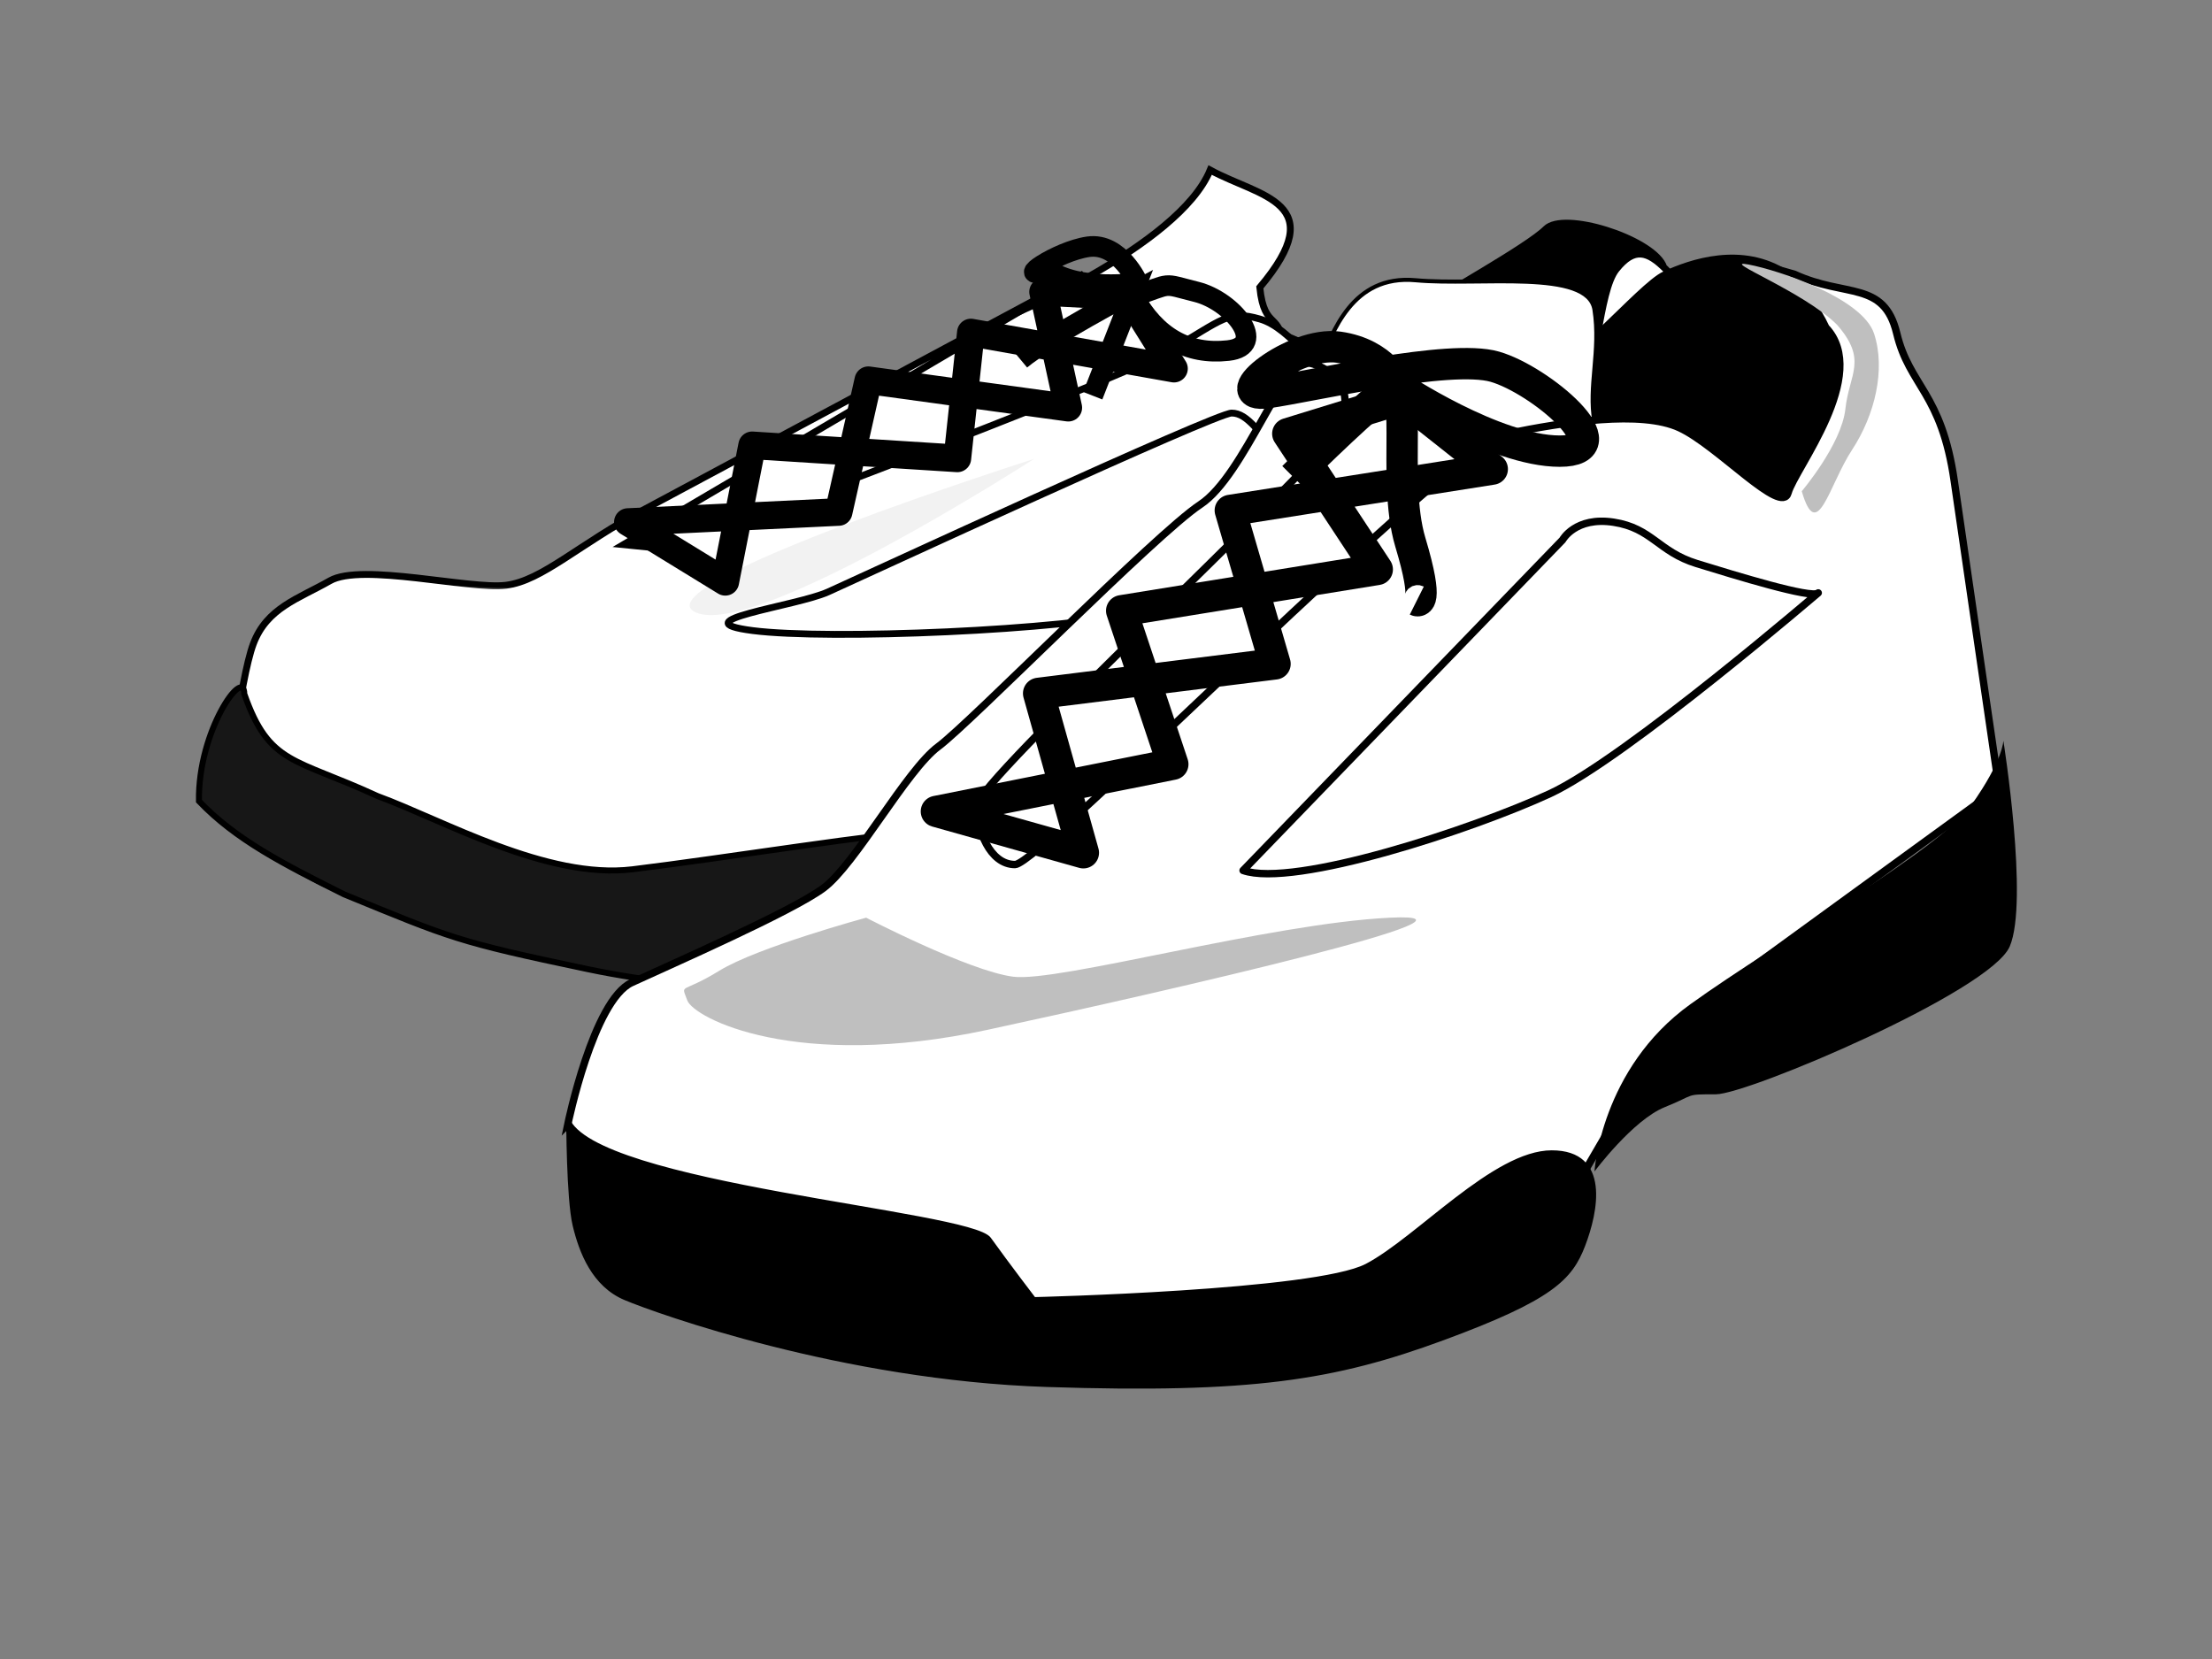
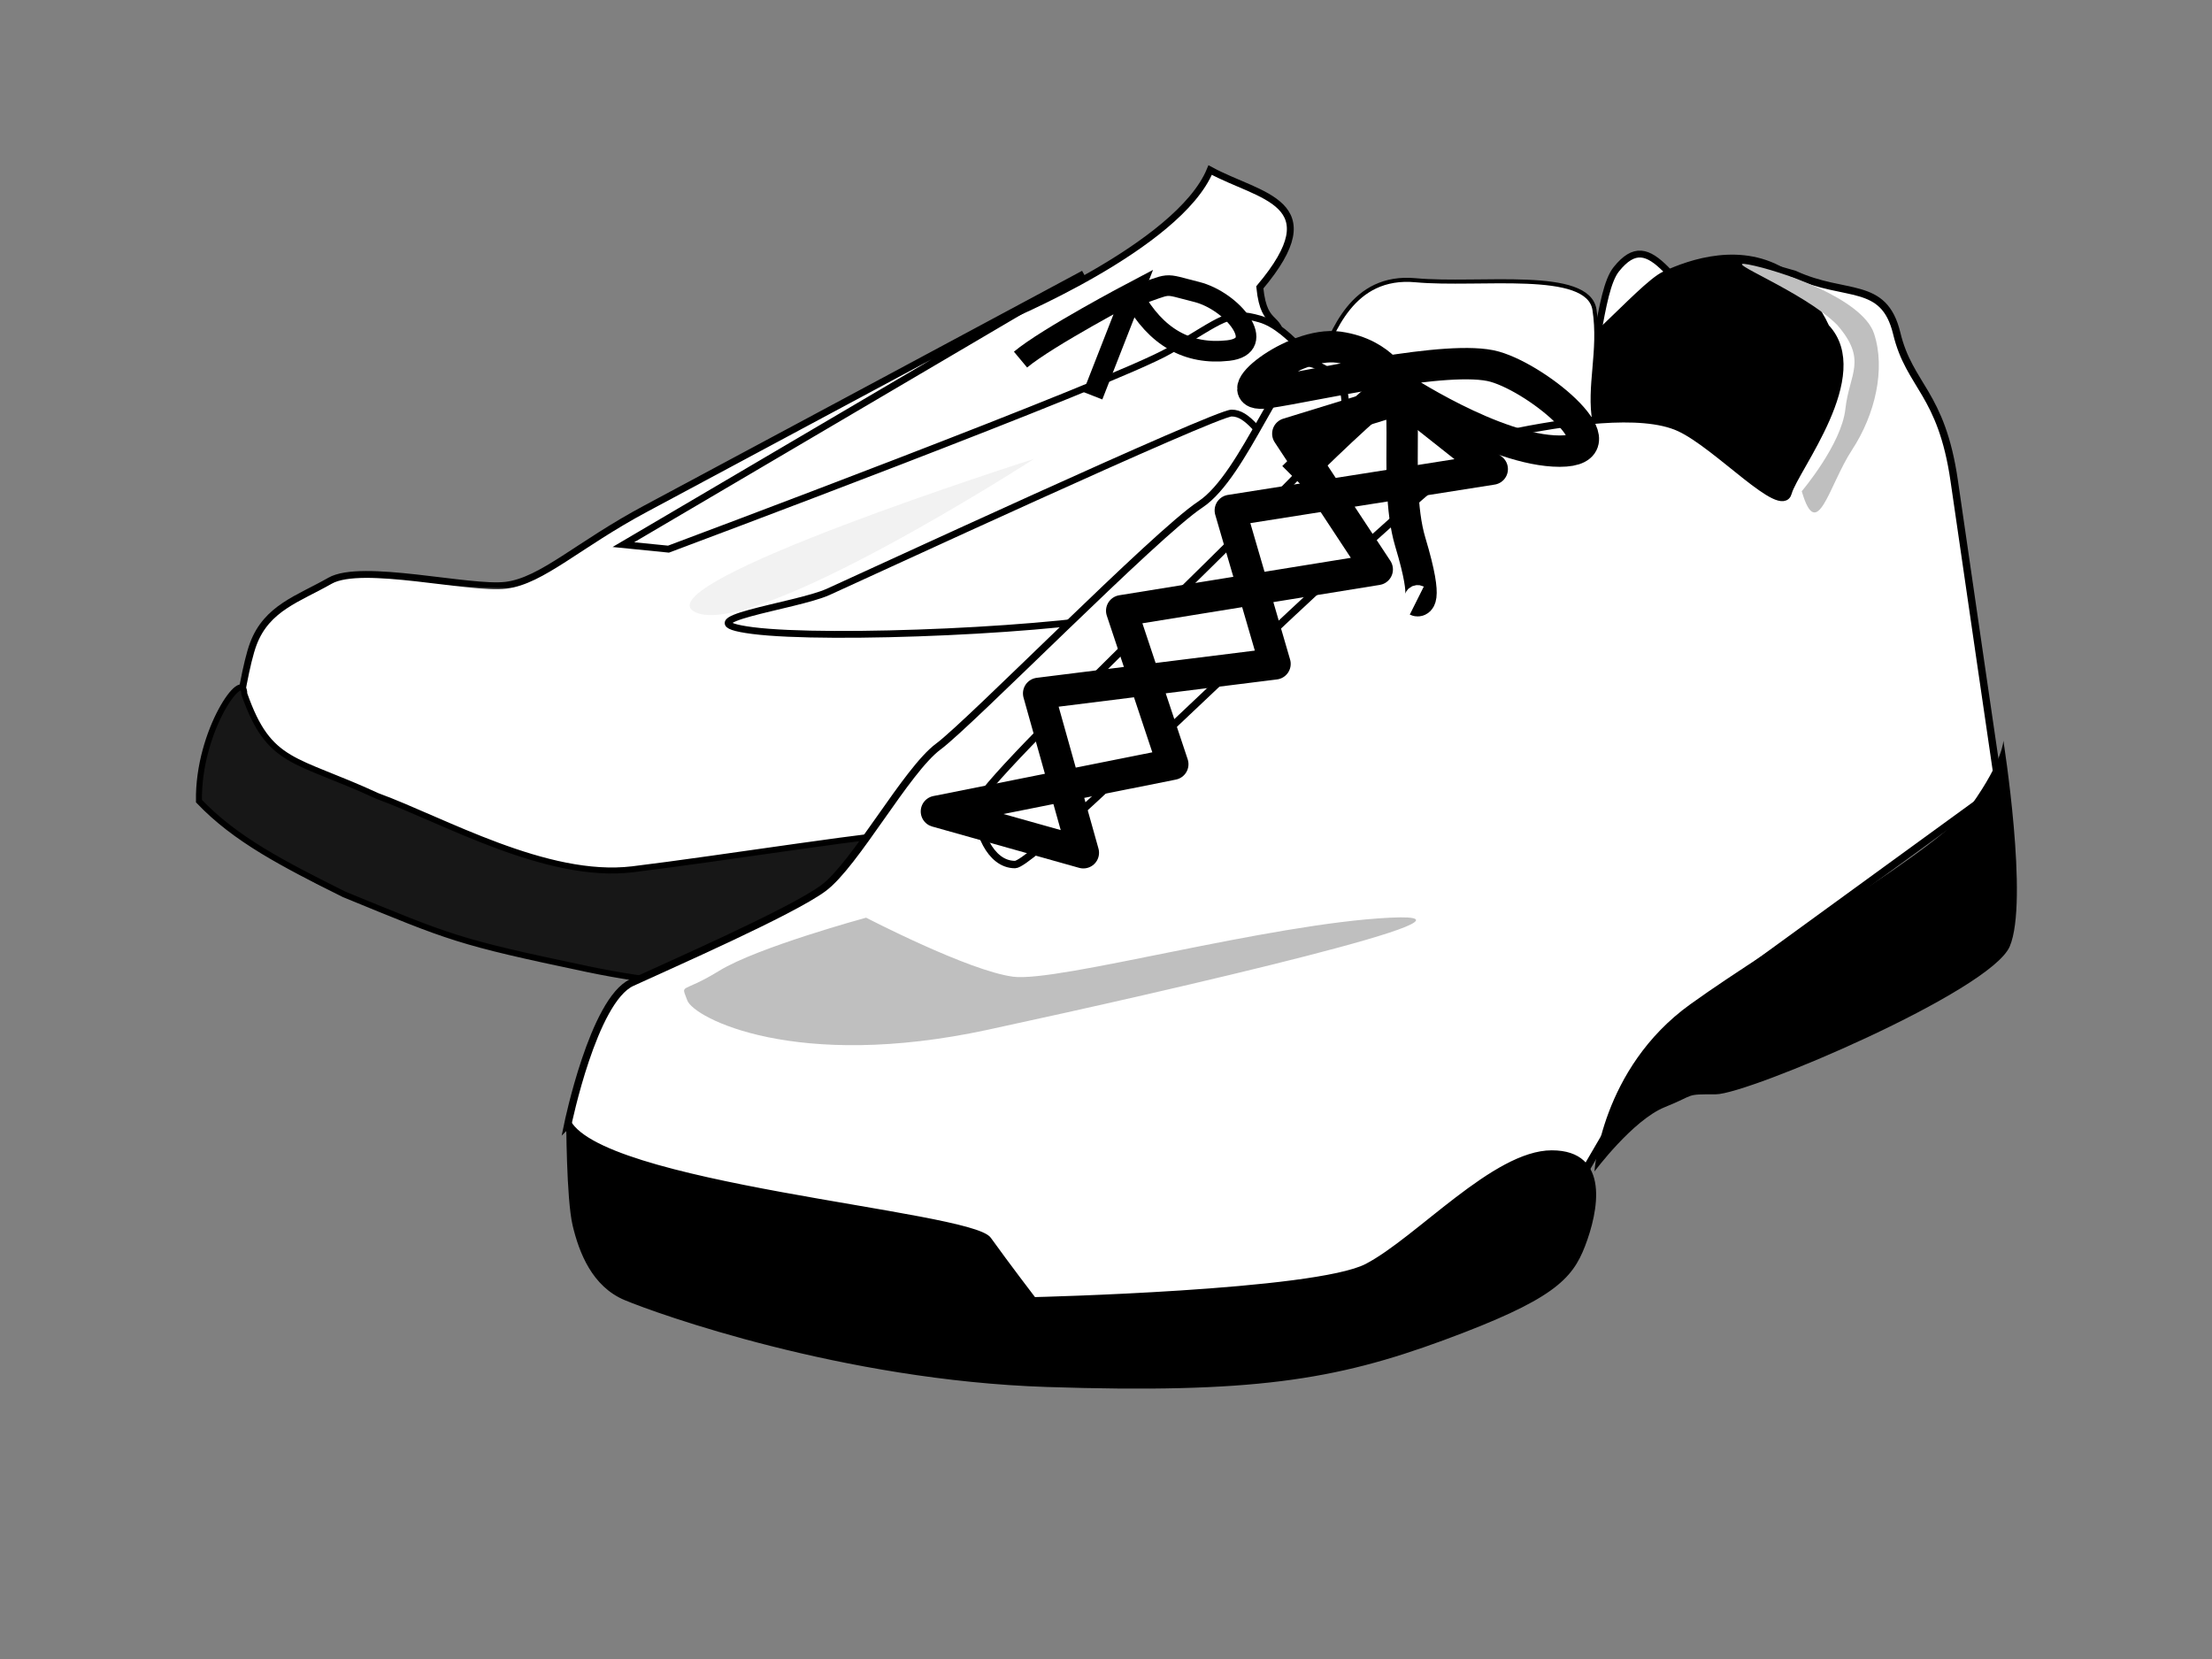
<svg xmlns="http://www.w3.org/2000/svg" xmlns:xlink="http://www.w3.org/1999/xlink" width="500" height="375">
  <rect width="100%" height="100%" fill="#808080" stroke="none" />
  <title>running, shoes</title>
  <defs>
    <linearGradient id="linearGradient2988">
      <stop offset="0" stop-color="#ffffff" id="stop2990" />
      <stop offset="1" stop-opacity="0" stop-color="#ffffff" id="stop2992" />
    </linearGradient>
    <pattern height="131.125" width="131.094" patternTransform="translate(-311.625 -153.031)" patternUnits="userSpaceOnUse" id="pattern2966">
      <path d="m40.094,0.5l0,31.125l56.563,0l0,-31.125l-56.563,0zm56.563,31.125l0,62.219l33.938,0l0,-62.219l-33.938,0zm0,62.219l-56.563,0l0,36.781l56.563,0l0,-36.781zm-56.563,0l0,-62.219l-39.594,0l0,62.219l39.594,0z" stroke-width="1px" stroke="#000000" fill-rule="evenodd" fill-opacity="0.75" fill="none" id="path2968" />
    </pattern>
    <linearGradient xlink:href="#linearGradient2988" y2="0.03" x2="0.553" y1="0.81" x1="0.359" id="linearGradient2393" />
  </defs>
  <g>
    <title>Layer 1</title>
    <path d="m145.008,137.389c0,0 144.859,-48.966 144.859,-58.147c0,-9.181 -4.081,-4.081 -5.101,-14.282c16.322,-19.383 0,-20.403 -11.221,-26.523c-7.141,17.342 -46.926,33.664 -46.926,33.664l-90.792,49.986l9.181,15.302z" stroke-width="1.553px" stroke="#000000" fill-rule="evenodd" fill="#ffffff" id="path2130" />
-     <path d="m375.923,59.859c-3.06,-6.121 -22.443,-12.241 -26.523,-8.161c-4.081,4.081 -23.983,15.065 -30.104,19.146c-6.121,4.081 -8.424,11.221 -16.822,10.438c-6.121,-3.06 -24.483,-12.241 -25.504,-6.121c-1.02,6.121 -6.12,41.826 21.423,41.826c27.544,0 57.128,10.201 65.289,-6.121c8.161,-16.322 12.241,-51.007 12.241,-51.007z" stroke-width="1.425" stroke="#000000" fill-rule="evenodd" fill="#000000" id="path2120" />
    <path d="m395.941,152.691c0,0 1.02,-51.006 -3.061,-60.187c-4.08,-9.181 -12.241,-27.544 -16.322,-31.624c-4.08,-4.081 -7.141,-5.101 -11.221,0c-4.081,5.101 -4.081,23.463 -9.182,30.604c-5.1,7.141 -8.161,12.242 -18.362,13.262c-10.201,1.02 -21.423,-4.08 -30.604,-12.241c-9.181,-8.161 -15.302,-18.362 -22.443,-20.403c-7.141,-2.04 -8.161,0 -20.403,7.141c-12.241,7.141 -113.234,44.886 -113.234,44.886l-10.202,-1.02l104.054,-61.208c0,0 -83.651,44.885 -98.953,53.047c-15.302,8.161 -23.463,16.322 -31.624,17.342c-8.161,1.02 -32.644,-5.101 -39.785,-1.02c-7.141,4.08 -14.282,6.12 -17.342,14.281c-3.06,8.162 -6.121,35.705 -6.121,35.705c0,0 12.242,16.322 27.544,20.403c15.302,4.08 89.772,20.402 108.134,17.342c18.363,-3.06 47.947,-3.06 60.188,-10.201c12.242,-7.141 34.685,-8.161 45.906,-8.161c11.222,0 61.208,4.08 74.47,-2.041c13.262,-6.12 21.423,-29.583 25.503,-33.664c4.081,-4.081 3.061,-12.242 3.061,-12.242z" stroke-width="1.553px" stroke="#000000" fill-rule="evenodd" fill="#ffffff" id="path2116" />
    <path d="m393.382,144.751c2.256,-5.641 2.256,31.588 1.128,33.844c-117.326,22.563 -186.142,7.897 -186.142,7.897c0,0 86.866,7.897 174.86,-20.306c7.897,-6.769 10.154,-21.435 10.154,-21.435z" stroke-width="1px" fill-rule="evenodd" fill-opacity="0.227" fill="#000000" id="path2942" />
    <path d="m397.981,158.401l3.06,24.878c0,0 0,1.555 -1.02,6.997c-1.02,5.442 -2.04,8.552 -8.161,10.884c-6.121,2.333 -63.248,10.884 -66.309,10.884c-3.06,0 -26.523,-6.219 -38.765,-4.664c-12.241,1.555 -20.402,3.109 -26.523,5.442c-6.121,2.332 -19.383,9.329 -44.886,10.106c-25.503,0.778 -53.047,2.333 -82.631,-3.887c-29.583,-6.219 -30.693,-6.94 -54.984,-16.893c-13.773,-6.88 -24.525,-12.398 -32.791,-21.061c-0.266,-15.998 10.246,-30.46 10.246,-24.241c5.645,16.099 11.354,14.417 30.087,23.08c14.882,5.442 38.262,18.902 57.645,16.57c19.382,-2.333 58.147,-8.552 66.308,-8.552c8.161,0 76.51,4.664 97.933,2.332c21.423,-2.332 68.349,-10.107 78.55,-13.994c10.202,-3.887 12.242,-17.881 12.242,-17.881z" stroke-width="1.356px" stroke="#000000" fill-rule="evenodd" fill="#171717" id="path2118" />
-     <path d="m141.928,118.007l22.015,13.499l6.074,-30.841l46.38,2.942l3.061,-28.446l45.906,8.161l-10.202,-16.322l-19.382,-1.02l5.693,26.168l-45.196,-6.197l-6.712,29.779l-47.637,2.277z" stroke-width="6.25" stroke-miterlimit="4" stroke-linejoin="round" stroke-linecap="round" stroke="#000000" fill-rule="evenodd" fill="#ffffff" id="path2142" />
    <path d="m136.441,127.574c0,0 -8.161,4.08 -17.342,5.1c-9.181,1.02 -35.704,-2.04 -35.704,-2.04c0,0 -11.221,0 -1.02,6.121c10.201,6.121 87.732,24.483 76.51,18.362c-11.221,-6.121 -39.785,-9.181 -47.946,-14.282c-8.161,-5.1 25.503,-13.261 25.503,-13.261z" stroke-width="1px" fill-rule="evenodd" fill="url(#linearGradient2393)" id="path2902" />
    <path d="m373.307,65.736c0,0 -2.172,-8.161 -4.443,-2.04c-2.27,6.121 -4.826,21.423 -9.435,27.544c-3.133,5.223 -19.144,23.617 -6.148,13.749c21.322,-22.443 20.026,-39.253 20.026,-39.253z" stroke-width="1px" fill-rule="evenodd" fill-opacity="0.616" fill="#ffffff" id="path2904" />
    <path d="m233.74,103.725c0,0 -89.772,28.564 -76.51,34.685c13.261,6.12 76.51,-34.685 76.51,-34.685z" stroke-width="1px" fill-rule="evenodd" fill-opacity="0.054" fill="#000000" id="path2906" />
    <path d="m256.182,67c9.182,-3.06 6.121,-3.06 14.282,-1.02c8.161,2.04 16.322,12.242 7.141,13.262c-9.181,1.02 -16.322,-3.06 -21.423,-12.242z" stroke-width="4.659" stroke-miterlimit="4" stroke-linejoin="round" stroke-linecap="round" stroke="#000000" fill-rule="evenodd" fill-opacity="0.75" fill="none" id="path2936" />
-     <path d="m257.203,63.94c0,0 -4.081,-9.181 -11.222,-8.161c-7.141,1.02 -17.342,8.161 -9.181,5.101c7.141,5.101 20.403,3.06 20.403,3.06z" stroke-width="4.659" stroke-miterlimit="4" stroke-linejoin="round" stroke-linecap="round" stroke="#000000" fill-rule="evenodd" fill-opacity="0.75" fill="none" id="path2938" />
    <path d="m247.001,89.443l9.181,-23.463c0,0 -19.382,10.201 -25.503,15.302" stroke-width="4.659" stroke-miterlimit="4" stroke="#000000" fill-rule="evenodd" fill-opacity="0.75" fill="none" id="path2940" />
    <path d="m323.398,122.87c0,0 -26.757,-12.019 -32.838,-18.575c-6.081,-6.556 -8.514,-10.927 -12.163,-10.927c-3.648,0 -83.921,37.151 -91.218,40.429c-7.298,3.278 -34.055,6.556 -17.028,8.741c17.028,2.186 70.543,0 88.786,-4.37c18.244,-4.371 64.461,-15.298 64.461,-15.298z" stroke-width="1.541" stroke-miterlimit="4" stroke-linejoin="round" stroke="#000000" fill-rule="evenodd" fill-opacity="0.216" fill="#ffffff" id="path2944" />
    <path d="m301.205,87.358c0,0 27.439,8.005 40.436,2.668c12.998,-5.336 28.884,-25.349 34.66,-28.017c5.777,-2.668 17.5,-6.805 27.61,-0.134c10.109,6.671 10.294,-0.701 13.182,13.975c2.888,14.675 3.978,40.859 -7.576,43.527c-11.553,2.669 -108.312,-32.019 -108.312,-32.019z" stroke-width="1.425" stroke-miterlimit="4" stroke="#000000" fill-rule="evenodd" fill="#000000" id="path2244" />
    <path d="m218.887,176.745l83.762,-84.05c0,0 -7.221,-4.002 -4.333,-10.673c2.889,-6.671 7.221,-20.012 21.663,-18.678c14.442,1.334 38.992,-2.668 40.437,6.671c1.444,9.339 -1.445,17.344 0,25.349c1.444,8.005 -5.777,2.668 -10.11,8.005c-4.332,5.336 -115.533,97.392 -115.533,97.392l-17.33,-6.671l1.444,-17.344z" stroke-width="0.921" stroke-miterlimit="4" stroke="#000000" fill-rule="evenodd" fill="#ffffff" id="path2256" />
    <path d="m385.101,66.392c5.008,-5.223 14.703,-4.462 18.704,-0.125c7.085,3.53 19.914,10.255 10.688,28.306c-3.296,10.318 -8.973,23.109 -12.436,13.852c1,15.177 -0.503,-35.252 -16.956,-42.033z" stroke-width="1px" fill-rule="evenodd" fill-opacity="0.324" fill="#000000" id="path2319" />
    <path d="m128.349,254.126c0,0 5.777,-28.017 14.442,-32.02c8.665,-4.002 36.104,-16.009 43.325,-21.346c7.221,-5.337 18.774,-26.683 25.995,-32.019c7.221,-5.337 49.101,-48.029 59.211,-54.7c10.109,-6.671 18.774,-33.354 24.55,-32.019c5.777,1.334 11.554,6.671 5.777,16.01c-5.777,9.339 -80.873,78.714 -80.873,84.051c0,5.337 2.888,13.341 8.665,13.341c5.776,0 98.203,-94.723 111.2,-97.392c12.998,-2.668 30.328,-5.337 38.993,-1.334c8.665,4.003 23.107,20.012 24.551,14.676c1.444,-5.337 18.63,-26.673 8.521,-37.346c-4.122,-8.927 -9.305,-10.67 -16.526,-13.338c-7.221,-2.668 -5.394,-3.077 9.449,1.32c11.553,5.337 20.218,1.334 23.107,13.341c2.888,12.007 10.109,13.341 12.997,33.353c2.888,20.012 10.109,69.376 10.109,69.376l-67.876,49.363l-8.665,8.005l-20.218,34.687c0,0 -25.995,24.015 -54.878,25.349c-28.883,1.334 -79.429,0 -92.427,-4.003c-12.997,-4.002 -59.211,-13.341 -67.876,-20.012c-8.665,-6.67 -11.553,-17.343 -11.553,-17.343z" stroke-width="1.675" stroke-miterlimit="4" stroke="#000000" fill-rule="evenodd" fill="#ffffff" id="path1465" />
    <path d="m128.349,252.835c0,0 0,18.097 1.444,24.129c1.444,6.033 4.333,13.573 11.554,16.589c7.22,3.016 49.101,18.097 95.315,19.605c46.213,1.508 64.987,-1.508 89.538,-10.556c24.551,-9.049 28.883,-13.573 31.771,-21.113c2.889,-7.541 5.777,-21.114 -7.22,-21.114c-12.998,0 -30.328,19.606 -41.881,25.638c-11.554,6.032 -75.097,7.54 -75.097,7.54c0,0 -5.776,-7.54 -10.109,-13.572c-4.332,-6.033 -89.538,-12.065 -95.315,-27.146z" stroke-width="0.712px" stroke="#000000" fill-rule="evenodd" fill="#000000" id="path1467" />
    <path d="m195.781,207.431c0,0 -24.551,6.67 -33.216,12.007c-8.665,5.336 -8.665,2.668 -7.221,6.671c1.444,4.002 24.551,16.009 67.876,6.67c43.325,-9.339 118.421,-26.682 90.982,-25.348c-27.439,1.334 -75.096,14.675 -85.205,13.341c-10.11,-1.334 -33.216,-13.341 -33.216,-13.341z" stroke-width="1px" fill-rule="evenodd" fill="#bfbfbf" id="path2240" />
    <path d="m360.416,264.799c0,0 1.444,-23.258 21.662,-37.794c20.218,-14.536 56.323,-34.887 63.543,-45.062c7.221,-10.176 7.221,-14.537 7.221,-14.537c0,0 5.777,36.341 1.444,46.516c-4.332,10.175 -59.21,33.433 -66.431,33.433c-7.221,0 -4.333,0 -11.554,2.907c-7.22,2.908 -15.885,14.537 -15.885,14.537z" stroke-width="1px" fill-rule="evenodd" fill="#000000" id="path2242" />
    <path d="m407.267,111.036c0,0 8.988,-10.586 9.862,-18.591c0.874,-8.005 5.101,-11.038 -1.892,-19.043c-7.562,-7.535 -26.988,-14.943 -19.994,-13.609c6.993,1.334 25.754,7.628 28.376,15.633c2.623,8.005 0.257,18.266 -4.988,26.27c-5.245,8.005 -7.867,21.347 -11.364,9.339z" stroke-width="1px" fill-rule="evenodd" fill="#bfbfbf" id="path2254" />
    <path d="m211.667,183.416l33.215,9.339l-10.109,-36.022l53.434,-6.67l-10.109,-34.688l59.211,-9.339l-20.218,-16.01l-25.995,8.005l20.218,30.685l-57.767,9.339l11.554,34.688l-53.434,10.673z" stroke-width="7.088" stroke-miterlimit="4" stroke-linejoin="round" stroke-linecap="round" stroke="#000000" fill-rule="evenodd" fill="#ffffff" id="path2280" />
-     <path d="m280.987,196.758l72.208,-74.712c0,0 2.888,-5.337 11.553,-4.003c8.665,1.334 10.109,6.671 18.774,9.339c8.665,2.669 25.995,8.005 27.439,6.671c1.445,-1.334 -43.325,37.356 -60.655,45.361c-17.329,8.005 -57.766,21.346 -69.319,17.344z" stroke-width="1.675" stroke-miterlimit="4" stroke-linejoin="round" stroke-linecap="round" stroke="#000000" fill-rule="evenodd" fill-opacity="0.259" fill="#ffffff" id="path2282" />
    <path d="m315.848,87.293c0,0 -2.937,-7.342 -13.216,-8.811c-10.279,-1.468 -26.432,11.748 -16.153,10.279c10.279,-1.468 41.116,-8.811 51.395,-5.874c10.279,2.937 29.369,19.09 14.685,19.09c-14.685,0 -36.711,-14.684 -36.711,-14.684z" stroke-width="7.088" stroke-miterlimit="4" stroke-linejoin="round" stroke-linecap="round" stroke="#000000" fill-rule="evenodd" fill-opacity="0.75" fill="none" id="path2321" />
    <path d="m292.353,107.851c0,0 13.216,-13.216 20.558,-19.09c7.342,-5.874 1.468,19.09 5.874,33.775c4.405,14.684 1.468,13.216 1.468,13.216" stroke-width="7.088" stroke-miterlimit="4" stroke="#000000" fill-rule="evenodd" fill-opacity="0.75" fill="none" id="path2323" />
  </g>
</svg>